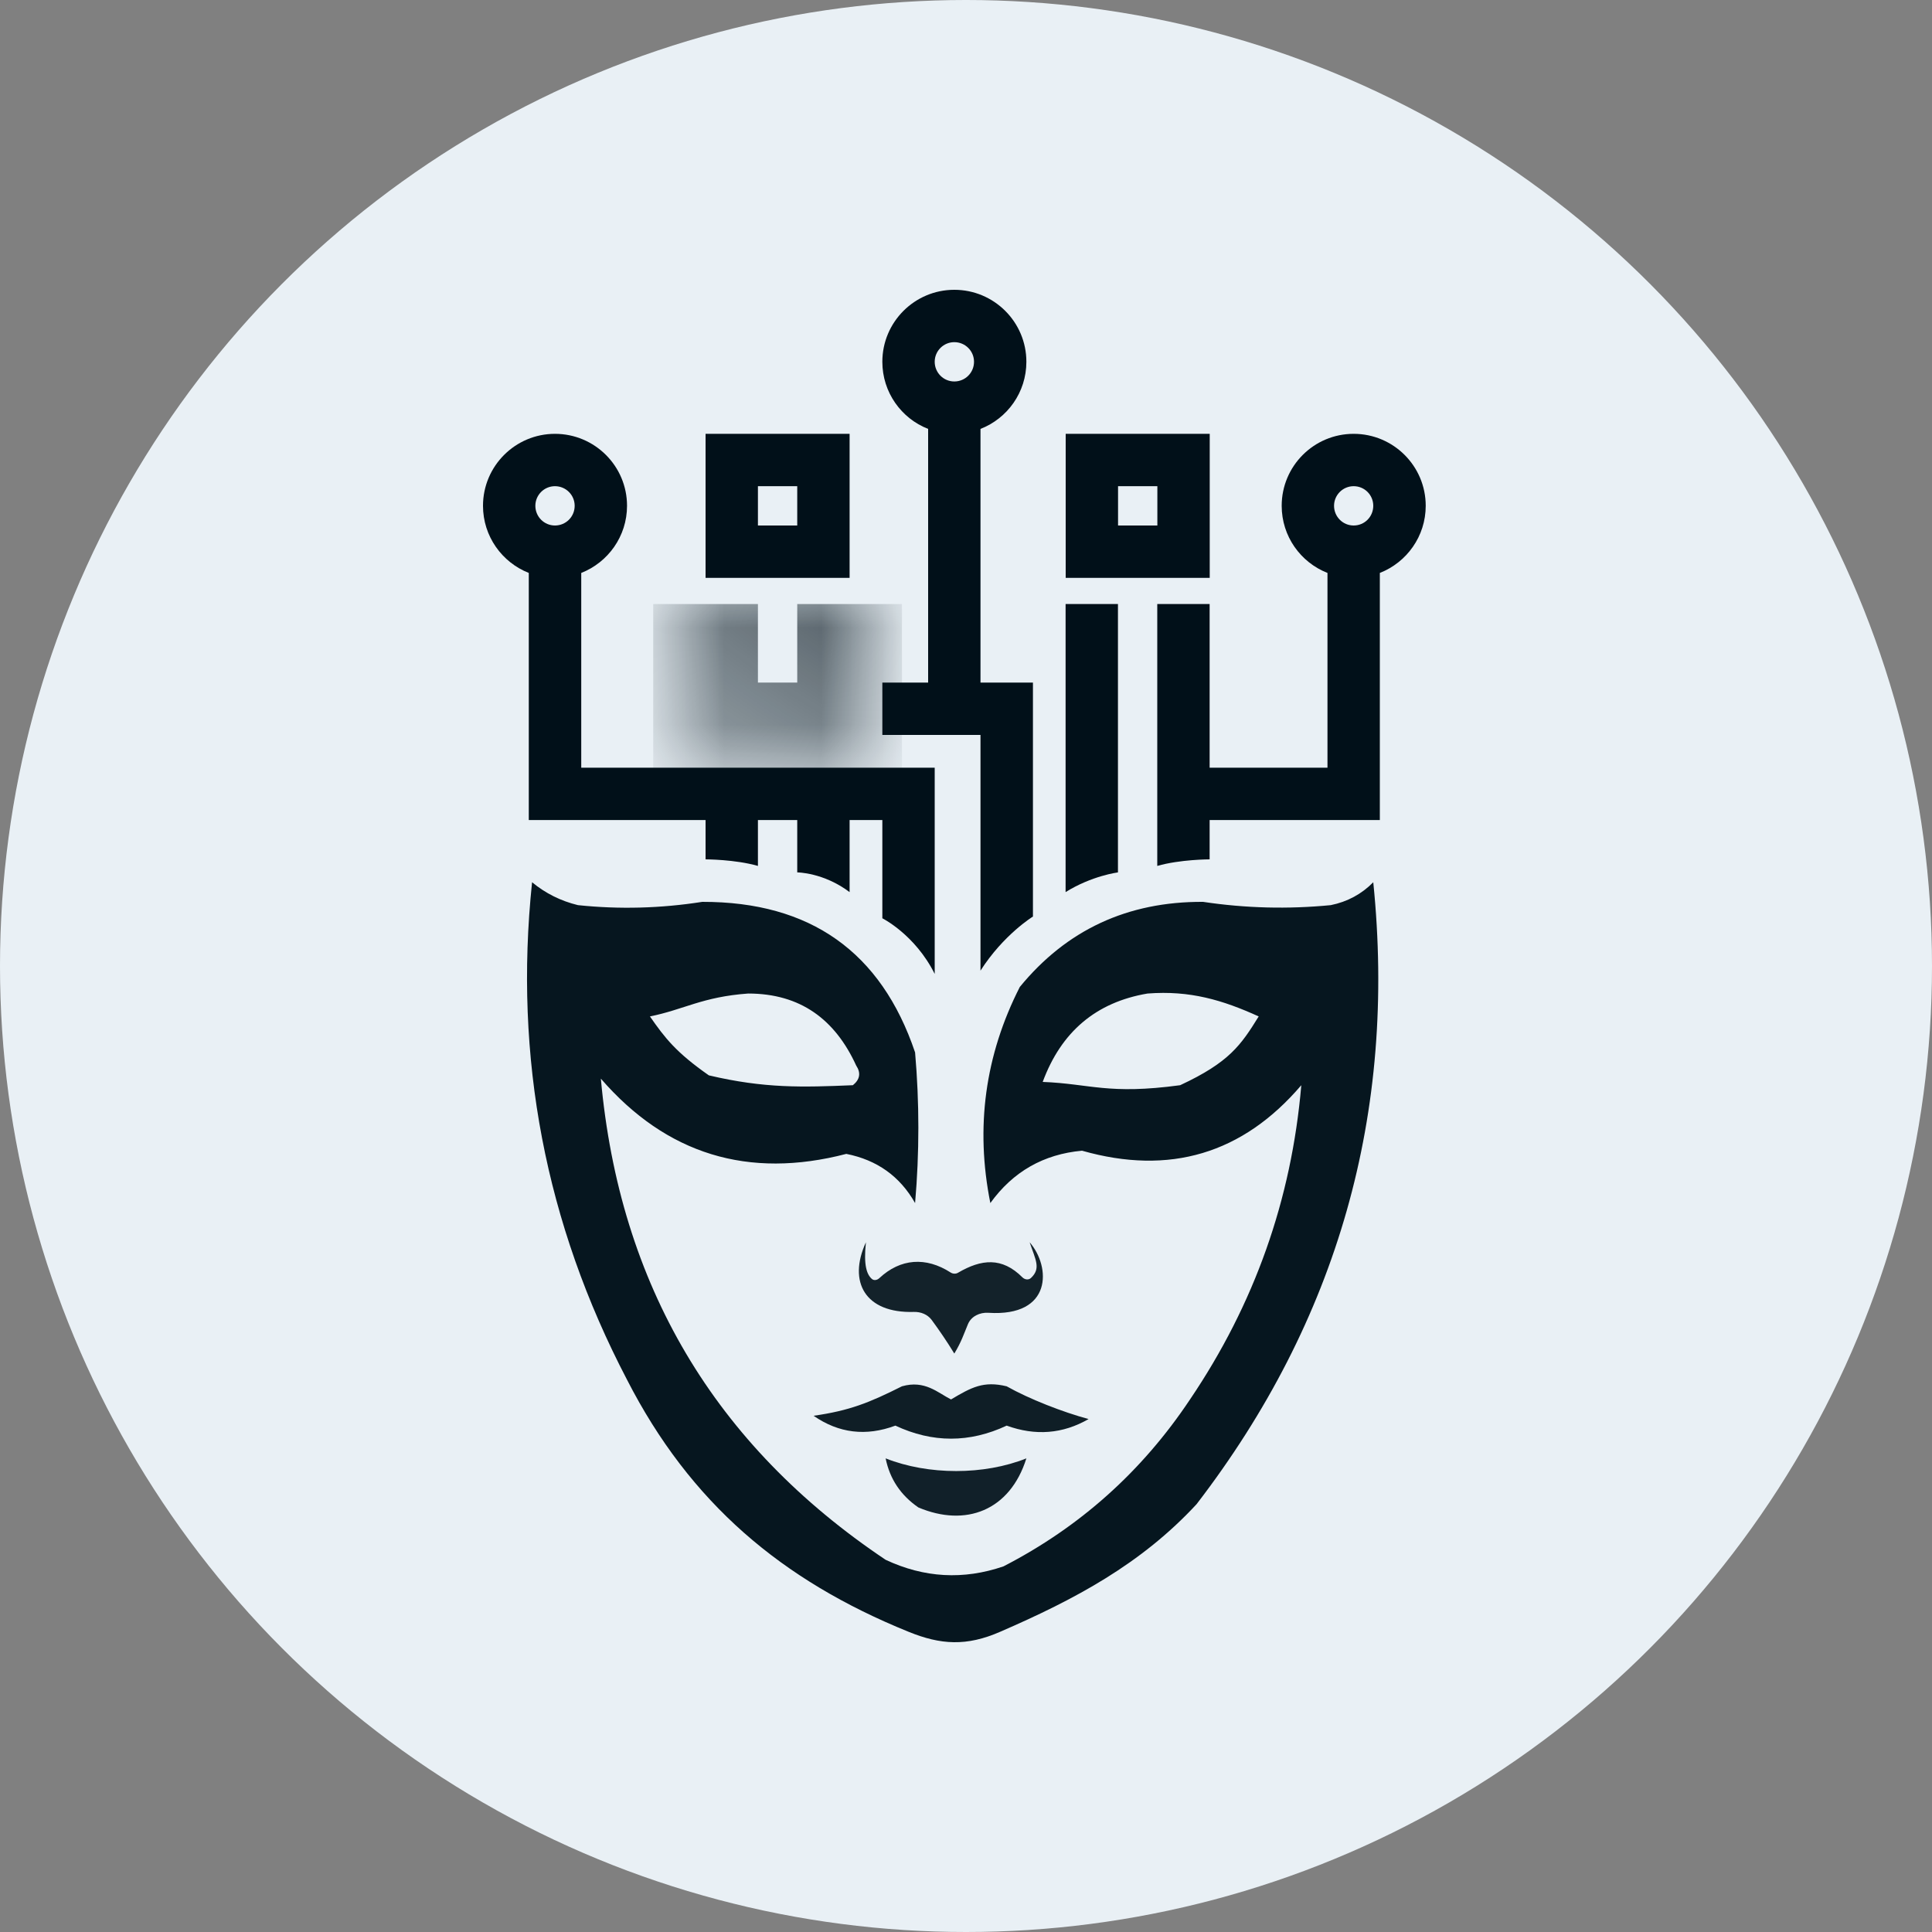
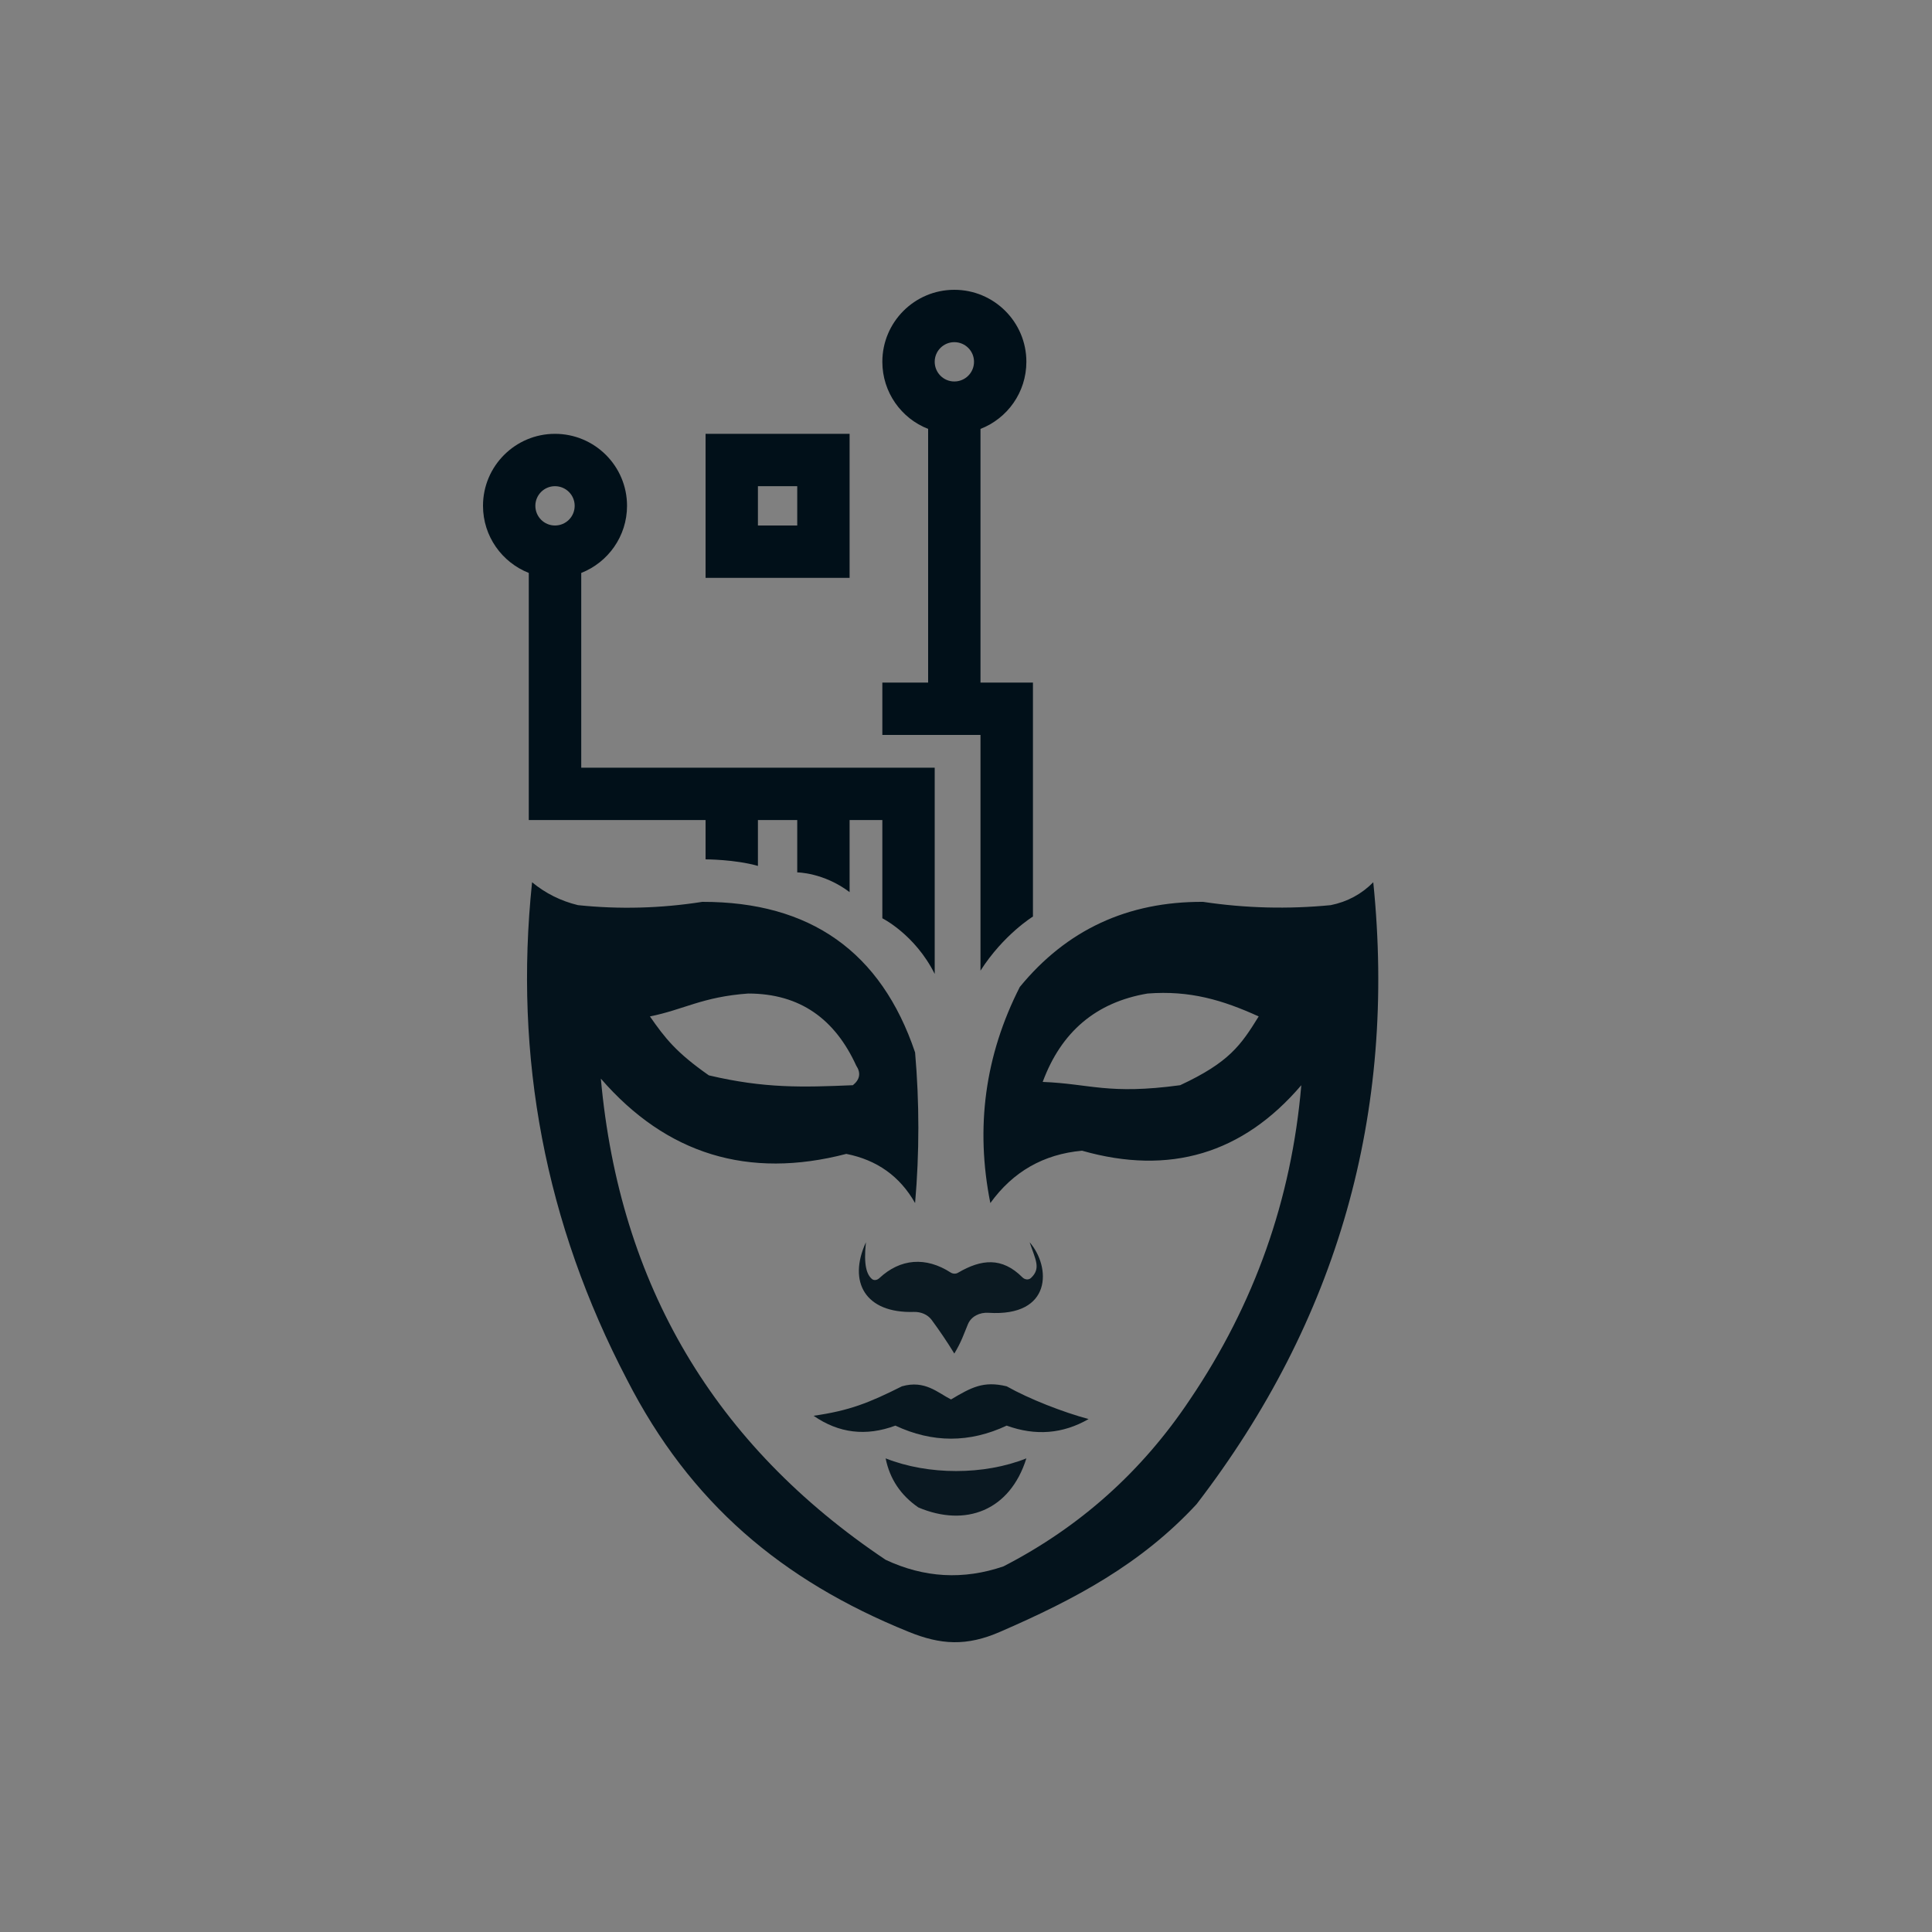
<svg xmlns="http://www.w3.org/2000/svg" width="20" height="20" viewBox="0 0 20 20" fill="none">
  <rect x="0" y="0" width="20" height="20" fill="#808080" stroke="none" />
-   <circle cx="10" cy="10" r="10" fill="#E9F0F5" />
  <path opacity="0.971" fill-rule="evenodd" clip-rule="evenodd" d="M10.354 16.892C10.006 17.044 9.739 17.028 9.405 16.892C8.092 16.36 7.144 15.558 6.491 14.283C5.646 12.666 5.318 10.949 5.508 9.133C5.647 9.248 5.806 9.327 5.983 9.37C6.413 9.415 6.842 9.403 7.27 9.336C8.388 9.334 9.122 9.854 9.473 10.895C9.518 11.415 9.518 11.934 9.473 12.454C9.316 12.177 9.079 12.008 8.761 11.945C7.746 12.209 6.899 11.949 6.22 11.166C6.413 13.3 7.396 14.96 9.168 16.147C9.567 16.334 9.973 16.357 10.388 16.215C11.18 15.807 11.823 15.231 12.319 14.487C12.986 13.501 13.37 12.417 13.471 11.234C12.865 11.944 12.108 12.17 11.201 11.912C10.803 11.948 10.486 12.129 10.252 12.454C10.095 11.67 10.197 10.924 10.557 10.217C11.041 9.626 11.673 9.332 12.454 9.336C12.894 9.402 13.334 9.413 13.776 9.37C13.948 9.335 14.095 9.256 14.216 9.133C14.459 11.522 13.849 13.668 12.387 15.571C11.815 16.189 11.133 16.554 10.354 16.892ZM7.745 10.285C8.287 10.285 8.645 10.554 8.863 11.03C8.914 11.107 8.902 11.175 8.829 11.234C8.307 11.256 7.914 11.268 7.338 11.132C6.999 10.895 6.884 10.746 6.728 10.522C7.078 10.452 7.27 10.319 7.745 10.285ZM11.879 10.285C12.319 10.251 12.658 10.353 13.03 10.522C12.846 10.819 12.726 10.997 12.217 11.234C11.472 11.335 11.286 11.219 10.794 11.2C10.986 10.68 11.347 10.375 11.879 10.285Z" fill="#011019" />
  <path opacity="0.915" fill-rule="evenodd" clip-rule="evenodd" d="M8.964 12.86C8.938 13.101 8.974 13.194 9.025 13.239C9.047 13.259 9.08 13.252 9.102 13.232C9.321 13.027 9.585 13.008 9.841 13.173C9.865 13.188 9.895 13.189 9.918 13.175C10.159 13.034 10.372 13.011 10.584 13.223C10.608 13.247 10.647 13.253 10.672 13.23C10.779 13.13 10.719 13.041 10.659 12.86C10.88 13.114 10.895 13.633 10.232 13.59C10.143 13.584 10.054 13.626 10.02 13.708C9.974 13.818 9.954 13.887 9.879 14.012C9.806 13.892 9.727 13.776 9.644 13.663C9.601 13.606 9.531 13.579 9.46 13.581C8.957 13.596 8.775 13.271 8.964 12.86Z" fill="#011019" />
  <path opacity="0.936" fill-rule="evenodd" clip-rule="evenodd" d="M9.337 14.351C9.574 14.283 9.708 14.418 9.845 14.487C10.057 14.361 10.181 14.293 10.421 14.351C10.655 14.483 11.005 14.619 11.269 14.69C11.002 14.844 10.719 14.866 10.421 14.758C10.037 14.938 9.653 14.938 9.269 14.758C8.965 14.871 8.683 14.837 8.422 14.656C8.795 14.603 8.998 14.521 9.337 14.351Z" fill="#011019" />
  <path opacity="0.925" fill-rule="evenodd" clip-rule="evenodd" d="M9.168 15.097C9.61 15.272 10.187 15.272 10.625 15.097C10.455 15.639 9.996 15.812 9.507 15.605C9.324 15.479 9.211 15.31 9.168 15.097Z" fill="#011019" />
-   <rect x="11.303" y="4.762" width="0.949" height="0.949" stroke="#011019" stroke-width="0.542" />
  <rect x="7.575" y="4.762" width="0.949" height="0.949" stroke="#011019" stroke-width="0.542" />
  <mask id="path-8-inside-1_10966_11574" fill="white">
    <path d="M7.304 6.253H8.795V7.608H7.304V6.253Z" />
  </mask>
-   <path d="M8.795 7.608V8.15H9.337V7.608H8.795ZM7.304 7.608H6.762V8.15H7.304V7.608ZM8.253 6.253V7.608H9.337V6.253H8.253ZM8.795 7.066H7.304V8.15H8.795V7.066ZM7.846 7.608V6.253H6.762V7.608H7.846Z" fill="#011019" mask="url(#path-8-inside-1_10966_11574)" />
-   <path d="M11.031 6.253H11.573V9.031C11.573 9.031 11.303 9.065 11.031 9.235V6.253Z" fill="#011019" />
+   <path d="M11.031 6.253H11.573V9.031V6.253Z" fill="#011019" />
  <path fill-rule="evenodd" clip-rule="evenodd" d="M5.949 5.236C5.949 5.349 5.858 5.44 5.745 5.44C5.633 5.44 5.542 5.349 5.542 5.236C5.542 5.124 5.633 5.033 5.745 5.033C5.858 5.033 5.949 5.124 5.949 5.236ZM6.017 5.931C6.294 5.822 6.491 5.552 6.491 5.236C6.491 4.825 6.157 4.491 5.745 4.491C5.334 4.491 5 4.825 5 5.236C5 5.552 5.197 5.822 5.474 5.931V7.947V8.489V8.489H7.304V8.896C7.304 8.896 7.609 8.896 7.846 8.964V8.489H8.253V9.031C8.253 9.031 8.524 9.031 8.795 9.235V8.489H9.134V9.506C9.134 9.506 9.473 9.675 9.676 10.082V7.947H9.608H9.134H8.795H8.253H7.846H7.304H6.017V5.931Z" fill="#011019" />
  <path fill-rule="evenodd" clip-rule="evenodd" d="M10.083 3.745C10.083 3.858 9.992 3.949 9.879 3.949C9.767 3.949 9.676 3.858 9.676 3.745C9.676 3.633 9.767 3.542 9.879 3.542C9.992 3.542 10.083 3.633 10.083 3.745ZM10.15 4.44C10.428 4.332 10.625 4.062 10.625 3.745C10.625 3.334 10.291 3 9.879 3C9.468 3 9.134 3.334 9.134 3.745C9.134 4.062 9.331 4.332 9.608 4.44V7.066H10.15V4.44ZM10.625 7.066H10.693V9.488C10.693 9.488 10.388 9.675 10.15 10.048V7.608H9.134V7.066H10.15H10.625Z" fill="#011019" />
-   <path fill-rule="evenodd" clip-rule="evenodd" d="M14.216 5.236C14.216 5.349 14.126 5.44 14.013 5.44C13.901 5.44 13.81 5.349 13.81 5.236C13.81 5.124 13.901 5.033 14.013 5.033C14.126 5.033 14.216 5.124 14.216 5.236ZM14.284 5.931C14.562 5.822 14.759 5.552 14.759 5.236C14.759 4.825 14.425 4.491 14.013 4.491C13.601 4.491 13.268 4.825 13.268 5.236C13.268 5.552 13.464 5.822 13.742 5.931V7.947H12.522V6.253H11.98V7.947V8.489V8.964C12.217 8.896 12.522 8.896 12.522 8.896V8.489H14.284V8.489H14.284V5.931Z" fill="#011019" />
</svg>